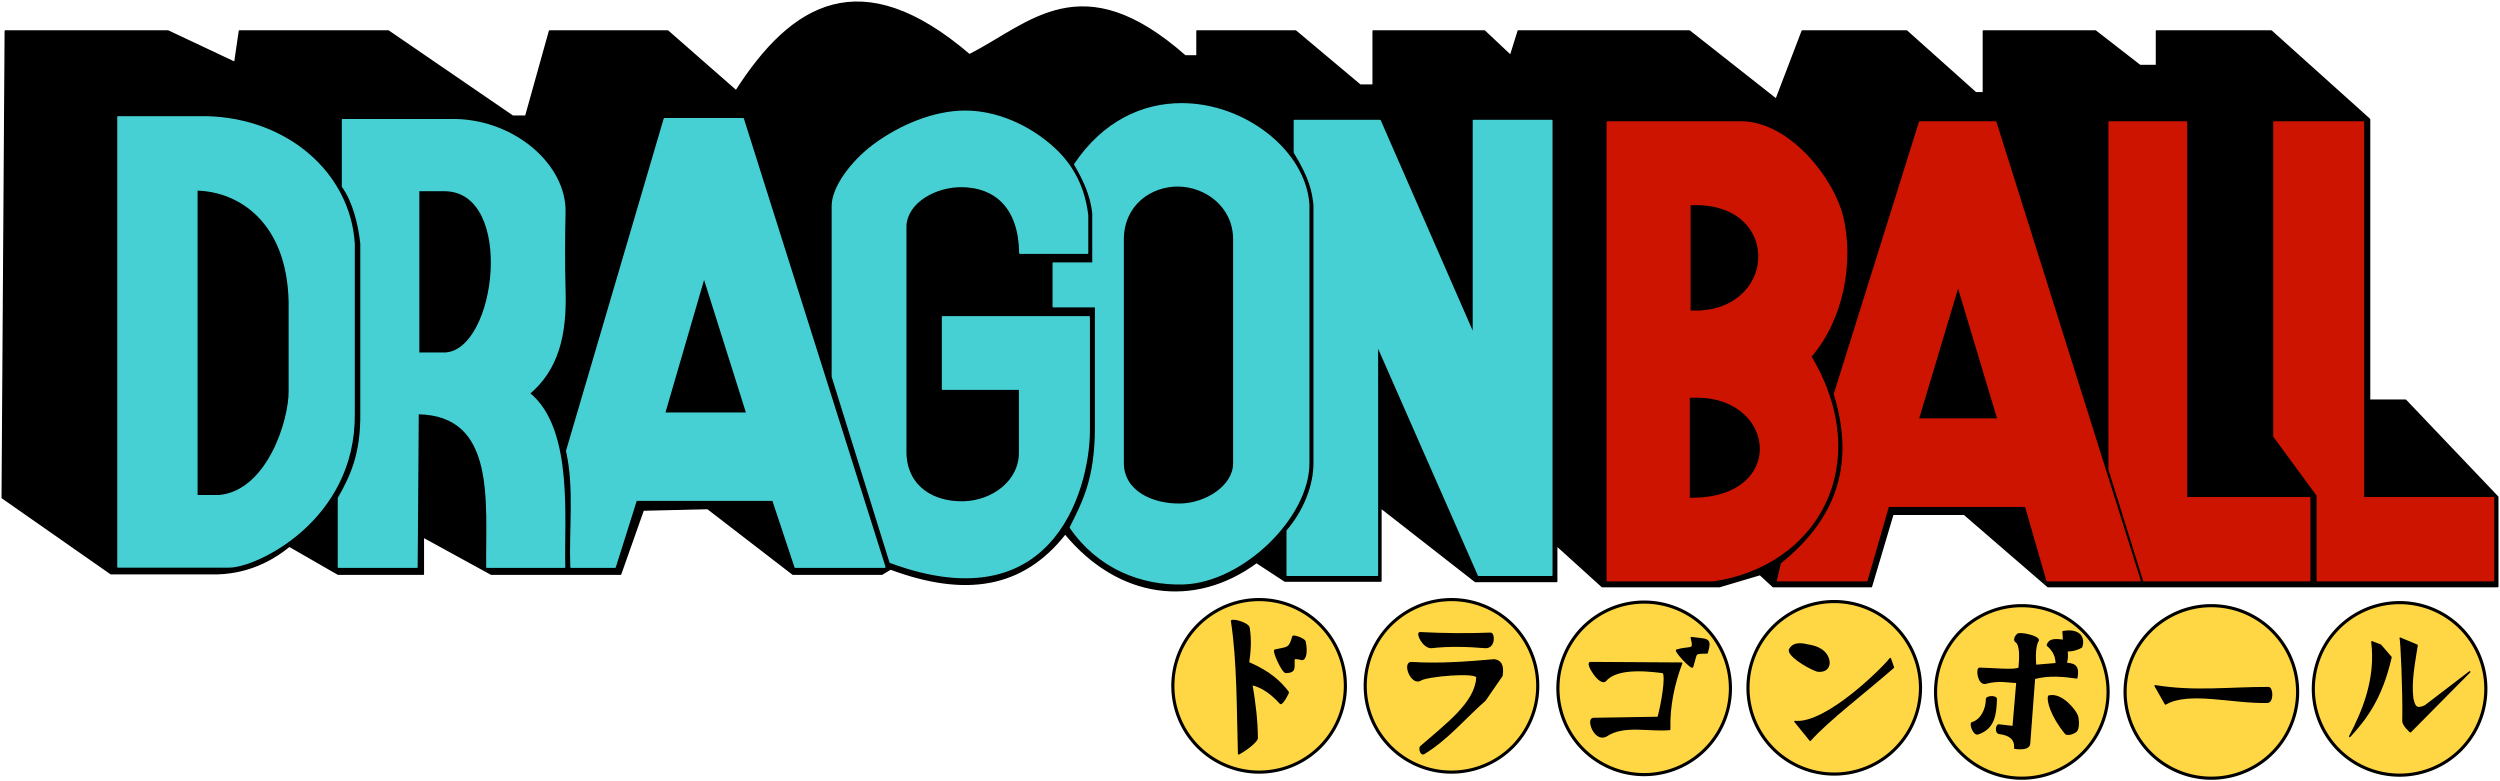
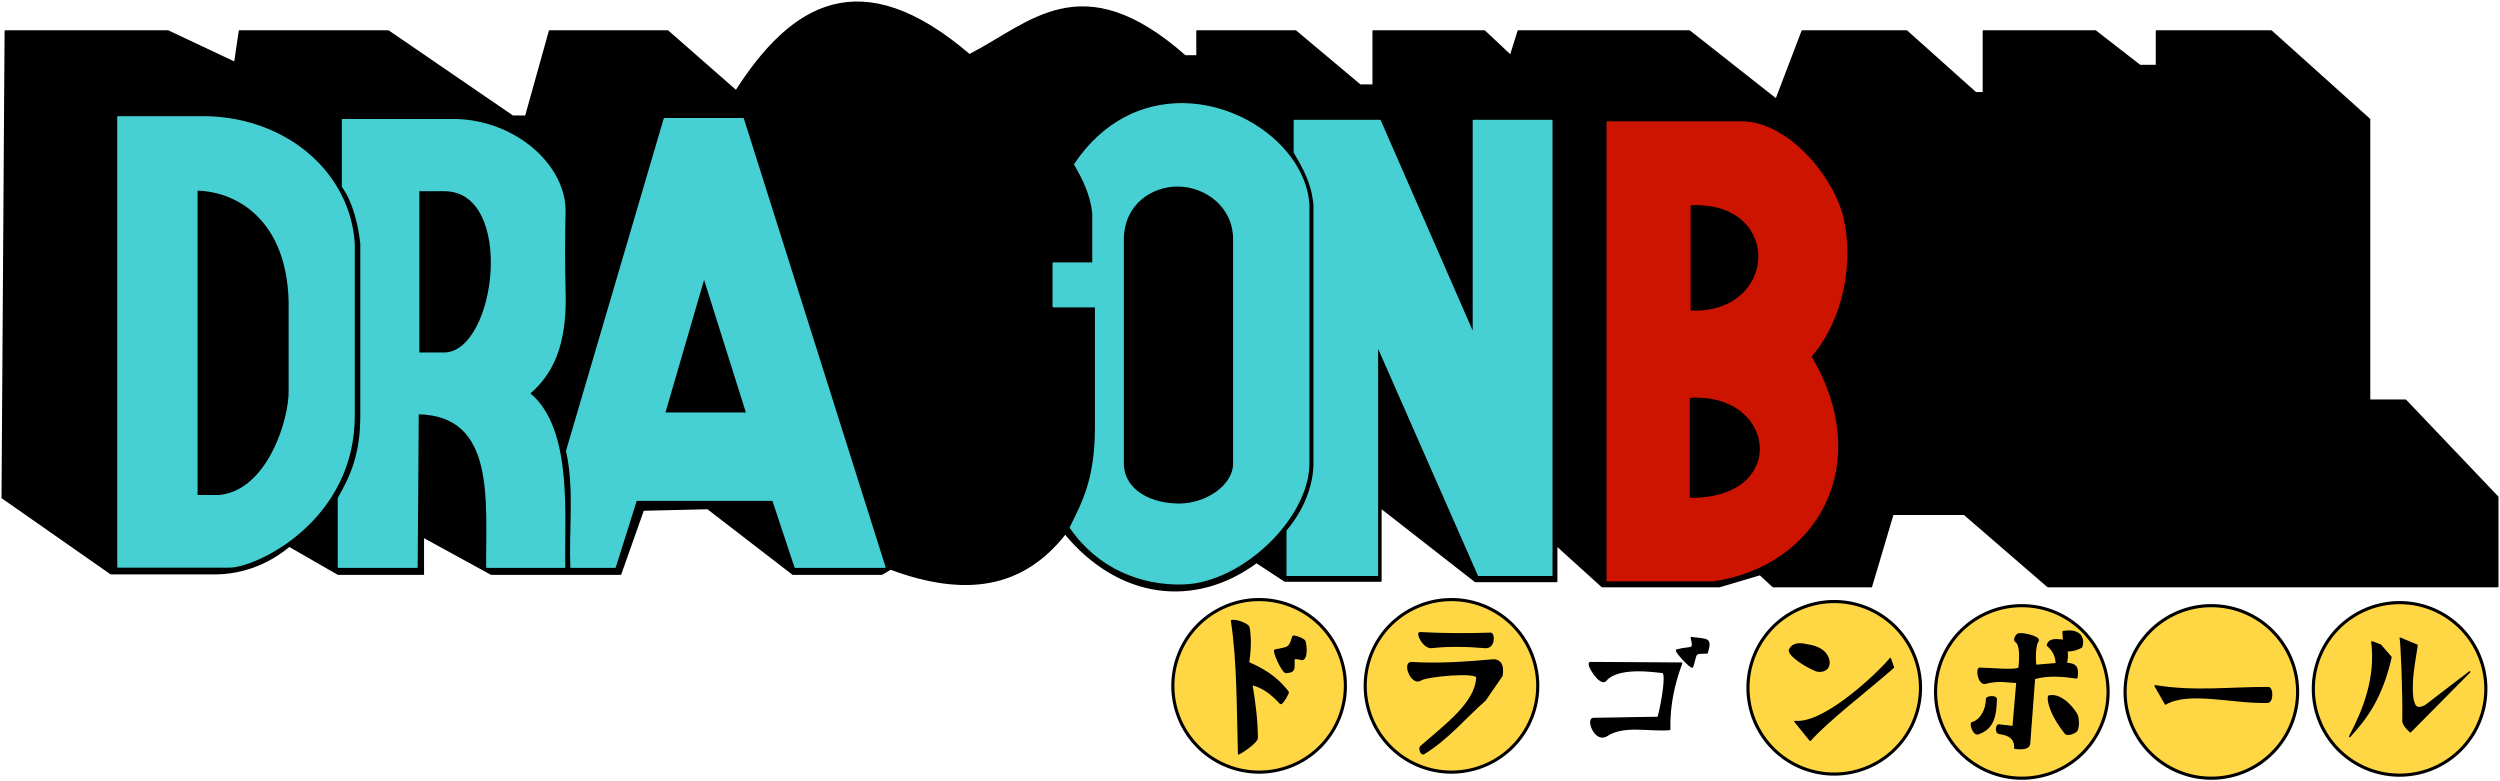
<svg xmlns="http://www.w3.org/2000/svg" xmlns:ns1="http://www.inkscape.org/namespaces/inkscape" xmlns:ns2="http://sodipodi.sourceforge.net/DTD/sodipodi-0.dtd" width="1645.003" height="514.028" id="svg2" version="1.1" ns1:version="0.48.1 " ns2:docname="Dragon Ball (anime, ja).svg" style="display:inline">
  <defs id="defs4" />
  <g ns1:groupmode="layer" id="layer2" ns1:label="logo1" style="display:inline" transform="translate(-21.734,-2.401)" ns2:insensitive="true" />
  <g ns1:groupmode="layer" id="layer3" ns1:label="logo2" style="display:inline" transform="translate(-21.734,-2.401)" ns2:insensitive="true">
    <g id="g3859">
      <path ns2:nodetypes="ccccccccccccccccccccccccccccccccccccccccccccccccccccccccccccccccccccc" ns1:connector-curvature="0" id="path2997" d="m 25.254,22.832 -2.02,307.086 71.468,49.939 69.827,0 c 23.699,-0.542 39.925,-11.837 47.603,-18.12 l 32.072,18.435 56.063,0 0,-24.496 44.699,24.496 85.105,0 14.9,-42.174 42.426,-1.01 56.063,43.184 58.589,0 5.682,-3.409 c 49.195,18.283 87,12.427 114.905,-23.234 35.235,42.57 84.945,49.039 125.89,18.94 l 18.688,12.248 63.135,0 0,-48.235 62.124,48.487 53.538,0 0,-23.739 29.926,27.116 77.277,0 26.643,-7.923 8.586,7.923 64.65,0 14.142,-47.572 46.972,0 55.053,47.572 295.975,0 0,-58.936 -60.609,-63.64 -23.739,0 0,-184.858 -64.65,-58.084 -75.509,0 0,22.728 -10.859,0 -29.294,-22.728 -73.741,0 0,40.659 -5.051,0 -45.457,-40.659 -68.69,0 -17.173,44.952 -57.074,-44.952 -112.632,0 -5.051,16.162 -17.173,-16.162 -73.236,0 0,35.608 -8.586,0 -42.426,-35.608 -64.902,0 0,16.415 -7.829,0 C 733.312,-20.956 699.723,18.081 659.63,38.49 588.133,-22.75 542.773,4.98 506.086,62.228 l -44.952,-39.396 -77.782,0 -15.657,56.063 -8.586,0 -81.822,-56.063 -97.985,0 -3.03,20.708 -43.942,-20.708 z" style="fill:#000000;fill-opacity:1;stroke:#000000;stroke-width:1px;stroke-linecap:butt;stroke-linejoin:round;stroke-opacity:1;display:inline" />
      <path transform="matrix(1.032,0,0,1.032,-24.382,-13.876)" d="m 902.5,453.071 a 55,55 0 1 1 -110,0 55,55 0 1 1 110,0 z" ns2:ry="55" ns2:rx="55" ns2:cy="453.07144" ns2:cx="847.5" id="path3776" style="fill:#ffd744;fill-opacity:1;fill-rule:evenodd;stroke:#000000;stroke-width:2;stroke-linecap:butt;stroke-linejoin:round;stroke-miterlimit:4;stroke-opacity:1;stroke-dasharray:none;stroke-dashoffset:0;display:inline" ns2:type="arc" />
      <path transform="matrix(1.032,0,0,1.032,102.189,-13.876)" d="m 902.5,453.071 a 55,55 0 1 1 -110,0 55,55 0 1 1 110,0 z" ns2:ry="55" ns2:rx="55" ns2:cy="453.07144" ns2:cx="847.5" id="path3776-8" style="fill:#ffd744;fill-opacity:1;fill-rule:evenodd;stroke:#000000;stroke-width:2;stroke-linecap:butt;stroke-linejoin:round;stroke-miterlimit:4;stroke-opacity:1;stroke-dasharray:none;stroke-dashoffset:0;display:inline" ns2:type="arc" />
-       <path transform="matrix(1.032,0,0,1.032,228.975,-12.233)" d="m 902.5,453.071 a 55,55 0 1 1 -110,0 55,55 0 1 1 110,0 z" ns2:ry="55" ns2:rx="55" ns2:cy="453.07144" ns2:cx="847.5" id="path3776-9" style="fill:#ffd744;fill-opacity:1;fill-rule:evenodd;stroke:#000000;stroke-width:2;stroke-linecap:butt;stroke-linejoin:round;stroke-miterlimit:4;stroke-opacity:1;stroke-dasharray:none;stroke-dashoffset:0;display:inline" ns2:type="arc" />
      <path transform="matrix(1.032,0,0,1.032,354.047,-12.59)" d="m 902.5,453.071 a 55,55 0 1 1 -110,0 55,55 0 1 1 110,0 z" ns2:ry="55" ns2:rx="55" ns2:cy="453.07144" ns2:cx="847.5" id="path3776-2" style="fill:#ffd744;fill-opacity:1;fill-rule:evenodd;stroke:#000000;stroke-width:2;stroke-linecap:butt;stroke-linejoin:round;stroke-miterlimit:4;stroke-opacity:1;stroke-dasharray:none;stroke-dashoffset:0;display:inline" ns2:type="arc" />
      <path transform="matrix(1.032,0,0,1.032,477.475,-9.876)" d="m 902.5,453.071 a 55,55 0 1 1 -110,0 55,55 0 1 1 110,0 z" ns2:ry="55" ns2:rx="55" ns2:cy="453.07144" ns2:cx="847.5" id="path3776-3" style="fill:#ffd744;fill-opacity:1;fill-rule:evenodd;stroke:#000000;stroke-width:2;stroke-linecap:butt;stroke-linejoin:round;stroke-miterlimit:4;stroke-opacity:1;stroke-dasharray:none;stroke-dashoffset:0;display:inline" ns2:type="arc" />
      <path transform="matrix(1.032,0,0,1.032,602.189,-9.876)" d="m 902.5,453.071 a 55,55 0 1 1 -110,0 55,55 0 1 1 110,0 z" ns2:ry="55" ns2:rx="55" ns2:cy="453.07144" ns2:cx="847.5" id="path3776-85" style="fill:#ffd744;fill-opacity:1;fill-rule:evenodd;stroke:#000000;stroke-width:2;stroke-linecap:butt;stroke-linejoin:round;stroke-miterlimit:4;stroke-opacity:1;stroke-dasharray:none;stroke-dashoffset:0;display:inline" ns2:type="arc" />
      <path transform="matrix(1.032,0,0,1.032,726.047,-11.876)" d="m 902.5,453.071 a 55,55 0 1 1 -110,0 55,55 0 1 1 110,0 z" ns2:ry="55" ns2:rx="55" ns2:cy="453.07144" ns2:cx="847.5" id="path3776-21" style="fill:#ffd744;fill-opacity:1;fill-rule:evenodd;stroke:#000000;stroke-width:2;stroke-linecap:butt;stroke-linejoin:round;stroke-miterlimit:4;stroke-opacity:1;stroke-dasharray:none;stroke-dashoffset:0;display:inline" ns2:type="arc" />
      <path ns2:nodetypes="ccccccccccccc" ns1:connector-curvature="0" id="path3768" d="m 157.844,79.344 -58.453,0 0,296.062 73.016,0 c 17.585,0.23 83.053,-30.659 82.281,-100.739 l 0,-111.924 C 251.839,116.754 211.115,80.719 157.844,79.344 z m -6.594,48 c 27.572,0.571 59.74,20.644 60.906,73.594 l 0,58.562 c 0.319,18.983 -14.018,65.979 -46.094,69.094 l -14.812,0 z" style="fill:#47d0d3;fill-opacity:1;stroke:#47d0d3;stroke-width:1px;stroke-linecap:butt;stroke-linejoin:round;stroke-opacity:1" />
      <path ns2:nodetypes="cccccccccccccc" ns1:connector-curvature="0" id="path3773" d="m 458.938,80.562 -64.281,218.594 c 5.509,24.234 1.904,50.876 2.844,76.415 l 28.938,0 13.906,-44.103 90,0 14.656,44.103 58.938,0 L 510.719,80.562 z M 485,184.844 l 28.219,89.469 -54.281,0 z" style="fill:#47d0d3;fill-opacity:1;stroke:#47d0d3;stroke-width:1px;stroke-linecap:butt;stroke-linejoin:round;stroke-opacity:1" />
-       <path ns2:nodetypes="ccsccscccccccccssscc" ns1:connector-curvature="0" id="path3777" d="m 737.321,168.964 -44.464,0 c -0.429,-30.027 -16.121,-43.62 -38.15,-43.905 -17.339,-0.224 -36.222,10.251 -37.029,25.87 l 0,149.643 c 0.65,22.45 18.371,32.606 38.022,32.161 19.163,-0.435 37.458,-13.825 36.978,-33.232 l 0,-41.071 -50.714,0 0,-47.5 96.429,0 0,73.214 C 739.042,316.56 719.254,413.675 607.5,372.357 l -38.036,-122.143 0,-111.786 c -0.323,-12.467 12.638,-29.79 27.274,-40.649 17.356,-12.877 39.681,-22.085 59.87,-22.138 20.648,-0.054 42.476,9.342 58.954,24.597 12.52,11.591 19.753,26.358 21.76,43.904 z" style="fill:#47d0d3;fill-opacity:1;stroke:#47d0d3;stroke-width:1px;stroke-linecap:butt;stroke-linejoin:round;stroke-opacity:1" />
      <path ns2:nodetypes="sccccccccsccssccsccs" ns1:connector-curvature="0" id="path3779" d="m 799.156,70.75 c -25.108,0.014 -51.039,11.294 -70.219,39.812 5.612,9.593 10.631,19.673 12,32.094 l 0,32.906 -26.125,0 0,28.594 27.875,0 0,80.688 c -0.254,32.602 -8.058,47.604 -16.625,64.656 18.165,26.545 46.612,37.829 74.442,36.975 38.269,-1.174 82.405,-43.335 82.339,-79.475 l 0,-170 C 880.549,102.014 841.002,70.726 799.156,70.75 z M 797,124.656 c 17.991,0.191 36.596,13.395 36.625,35.25 l 0,147.281 c 0.057,15.064 -18.306,26.797 -35.344,27.031 -18.095,0.249 -37.374,-8.176 -37.562,-27.031 l 0,-147.281 c 0.157,-23.27 18.609,-35.438 36.281,-35.25 z" style="fill:#47d0d3;fill-opacity:1;stroke:#47d0d3;stroke-width:1px;stroke-linecap:butt;stroke-linejoin:round;stroke-opacity:1" />
      <path ns2:nodetypes="ccccccccccccccc" ns1:connector-curvature="0" id="path3781" d="m 868.75,351.643 0,29.286 59.286,0 0,-151.429 66.607,151.429 48.162,0 0,-299.194 -51.533,0 0,140.622 -61.481,-140.622 -56.324,0 0,20.98 c 10.819,17.598 11.975,25.993 13.023,34.286 l 0,170 c 0.058,14.566 -6.295,31.261 -17.74,44.643 z" style="fill:#47d0d3;fill-opacity:1;stroke:#47d0d3;stroke-width:1px;stroke-linecap:butt;stroke-linejoin:round;stroke-opacity:1" />
      <path ns1:connector-curvature="0" id="path3787" d="m 247.156,81.188 0,43.969 c 7.092,9.706 10.89,25.243 12.156,37.594 l 0,111.906 c 0.24,26.241 -6.405,40.726 -14.844,55.562 l 0,45.344 51.594,0 0.719,-101.062 c 52.151,0.832 44.88,58.249 45.375,101.062 l 51.062,0 C 392.156,346.382 399.204,284.874 370,261.281 c 18.515,-15.744 24.432,-37.936 23.375,-68.719 -0.515,-14.994 -0.349,-37.73 0,-50.25 0.852,-30.512 -32.104,-60.232 -71.938,-61.125 l -74.281,0 z m 50,46.531 17.312,0 c 46.941,0.592 34.573,105.781 0,107.125 l -17.312,0 0,-107.125 z" style="fill:#47d0d3;fill-opacity:1;stroke:#47d0d3;stroke-width:1px;stroke-linecap:butt;stroke-linejoin:round;stroke-opacity:1" />
-       <path ns2:nodetypes="ccccccccc" ns1:connector-curvature="0" id="path2992" d="m 1662.458,384.468 0,-54.549 -85.61,0 0,-247.235 -58.841,0 0,206.829 28.537,38.891 0,56.064 z" style="fill:#cd1400;fill-opacity:1;stroke:#cd1400;stroke-width:1px;stroke-linecap:butt;stroke-linejoin:round;stroke-opacity:1" />
-       <path ns2:nodetypes="cccccccc" ns1:connector-curvature="0" id="path2994" d="m 1541.493,384.468 0,-54.549 -81.065,0 0,-247.235 -50.849,0 0,228.655 22.818,73.129 z" style="fill:#cd1400;fill-opacity:1;stroke:#cd1400;stroke-width:1px;stroke-linecap:butt;stroke-linejoin:round;stroke-opacity:1" />
-       <path ns2:nodetypes="ccccccccccccccc" ns1:connector-curvature="0" id="path2996" d="m 1284.906,82.688 -56.062,179.031 c 15.248,49.351 -1.024,84.455 -34.844,111.625 l -2.531,11.124 58.594,0 14.156,-48.999 90.406,0 14.125,48.999 61.125,0 -94.969,-301.78 z m 25.25,107.844 26.281,87.625 -52.531,0 z" style="fill:#cd1400;fill-opacity:1;stroke:#cd1400;stroke-width:1px;stroke-linecap:butt;stroke-linejoin:round;stroke-opacity:1" />
      <path ns2:nodetypes="ccccsccsccssccs" ns1:connector-curvature="0" id="path3000" d="m 1079.344,82.688 0,301.78 69.719,0 c 68.359,-10.017 106.181,-76.828 64.125,-147.468 21.41,-24.735 27.97,-62.672 20.906,-91.969 -6.018,-24.963 -34.457,-61.133 -65.344,-62.344 z m 57.187,54.188 c 59.633,-0.721 55.04,73.284 -2.875,70.312 l 0,-70.219 c 0.979,-0.05 1.929,-0.082 2.875,-0.094 z m 1.906,126.688 c 53.402,0.251 59.77,67.943 -5.312,66.875 l 0,-66.688 c 1.82,-0.137 3.59,-0.196 5.312,-0.188 z" style="fill:#cd1400;fill-opacity:1;stroke:#cd1400;stroke-width:1px;stroke-linecap:butt;stroke-linejoin:round;stroke-opacity:1" />
      <path ns1:connector-curvature="0" id="path3831" d="m 832.143,410.929 c 4.077,26.289 3.813,58.252 4.643,87.5 4.721,-2.442 12.083,-8.105 12.143,-10.357 -0.069,-11.723 -1.535,-23.571 -3.571,-35.357 7.57,1.796 13.55,6.581 18.929,12.5 0.904,0.979 5.666,-7.045 5,-7.5 -5.088,-6.429 -11.352,-12.857 -26.071,-19.286 1.094,-7.34 1.606,-14.847 0.357,-22.857 -0.207,-2.675 -9.427,-5.721 -11.429,-4.643 z" style="fill:#000000;fill-opacity:1;stroke:#000000;stroke-width:1px;stroke-linecap:butt;stroke-linejoin:round;stroke-opacity:1" ns2:nodetypes="ccccccccc" />
      <path ns1:connector-curvature="0" id="path3833" d="m 860.714,430.214 c -1.484,0.308 4.804,14.522 7.143,14.643 6.817,-0.395 4.835,-3.026 5.357,-9.286 1.952,0.01 3.773,0.271 5,0.714 2.907,0.32 3.506,-6.061 2.143,-11.786 -0.444,-1.638 -7.56,-4.214 -7.857,-3.214 -2.349,8.385 -3.607,7.041 -11.786,8.929 z" style="fill:#000000;fill-opacity:1;stroke:#000000;stroke-width:1px;stroke-linecap:butt;stroke-linejoin:round;stroke-opacity:1" ns2:nodetypes="ccccccc" />
      <path ns2:nodetypes="ccccccccc" ns1:connector-curvature="0" id="path3835" d="m 956.429,449.857 c 2.939,-2.672 38.55,-6.002 37.143,-1.429 -0.995,16.691 -20.378,30.741 -36.995,45.31 -0.941,0.637 -0.178,5.269 1.949,4.55 15.848,-9.656 26.99,-23.431 40.403,-35.217 L 1010,447 c 1.118,-7.63 -1.388,-9.822 -5,-10.357 -18.749,1.664 -37.305,2.942 -54.643,1.786 -5.457,0.12 0.119,14.803 6.071,11.429 z" style="fill:#000000;fill-opacity:1;stroke:#000000;stroke-width:1px;stroke-linecap:butt;stroke-linejoin:round;stroke-opacity:1" />
      <path ns2:nodetypes="ccccc" ns1:connector-curvature="0" id="path3837" d="m 963.571,428.429 c 11.905,-1.405 23.81,-0.958 35.714,0 6.018,0.115 5.699,-9.365 3.214,-9.286 -15.35,0.641 -30.841,0.429 -46.429,-0.357 -2.359,-0.011 2.054,9.756 7.5,9.643 z" style="fill:#000000;fill-opacity:1;stroke:#000000;stroke-width:1px;stroke-linecap:butt;stroke-linejoin:round;stroke-opacity:1" />
      <path ns2:nodetypes="ccccccccc" ns1:connector-curvature="0" id="path3839" d="m 1068.214,438.429 c -3.332,0.045 6.452,15.599 10,11.786 8.004,-9.658 31.702,-6.033 37.857,-5.357 2.346,2.181 -0.705,20.173 -3.214,29.643 L 1070,475.214 c -4.131,0.487 1.159,15.294 8.571,11.429 11.601,-7.828 27.777,-3.079 41.786,-4.286 -0.369,-15.831 2.853,-30.091 7.857,-43.571 z" style="fill:#000000;fill-opacity:1;stroke:#000000;stroke-width:1px;stroke-linecap:butt;stroke-linejoin:round;stroke-opacity:1" />
      <path ns1:connector-curvature="0" id="path3841" d="m 1125,430.214 c -0.897,0.941 8.96,11.57 10.357,11.071 3.133,-9.72 0.542,-9.094 9.643,-9.286 2.918,-9.952 0.439,-8.598 -10.357,-10 2.284,9.176 -0.033,5.472 -9.643,8.214 z" style="fill:#000000;fill-opacity:1;stroke:#000000;stroke-width:1px;stroke-linecap:butt;stroke-linejoin:round;stroke-opacity:1" ns2:nodetypes="ccccc" />
      <path ns2:nodetypes="ccccc" ns1:connector-curvature="0" id="path3843" d="m 1199.286,429.857 c -1.104,3.576 10.595,11.178 17.857,13.929 5.879,1.149 9.421,-2.613 7.5,-8.214 -1.634,-4.489 -5.841,-7.592 -13.661,-8.75 -5.045,-1.186 -9.486,-1.212 -11.697,3.036 z" style="fill:#000000;fill-opacity:1;stroke:#000000;stroke-width:1px;stroke-linecap:butt;stroke-linejoin:round;stroke-opacity:1" />
      <path ns2:nodetypes="ccccc" ns1:connector-curvature="0" id="path3845" d="m 1202.857,477.179 c 1.786,2.143 10,12.321 10,12.321 11.189,-12.735 36.474,-31.975 54.71,-47.963 l -2.031,-5.787 c -4.349,5.904 -42.167,43.586 -62.679,41.429 z" style="fill:#000000;fill-opacity:1;stroke:#000000;stroke-width:1px;stroke-linecap:butt;stroke-linejoin:round;stroke-opacity:1" />
      <path ns2:nodetypes="cccccscccccccccccccccscc" ns1:connector-curvature="0" id="path3847" d="m 1324.375,442.179 c -2.166,-0.149 -1.027,10.108 3.482,9.821 9.331,-2.584 14.965,-0.71 21.072,-0.714 l -2.5,29.286 -9.286,-1.071 c -1.799,-0.436 -2.479,5.047 0.035,5.382 8.571,1.144 10.724,5.101 10.322,9.796 4.81,0.651 9.356,0.36 9.643,-3.036 l 3.214,-42.857 c 9.286,-2.558 19.286,-1.65 27.857,-0.357 1.839,-9.219 -3.019,-8.909 -7.143,-9.643 1.219,-2.738 0.868,-5.476 0.714,-8.214 4.174,0.146 8.19,-1.47 9.643,-2.5 0.724,-2.529 1.028,-5.093 -1.071,-7.857 -2.642,-2.549 -6.529,-2.92 -11.071,-2.143 l 0.357,5.714 c -4.512,-0.407 -9.413,-1.425 -10.714,3.214 4.35,3.739 5.813,7.692 5.893,12.143 l -13.661,1.161 c -0.665,-5.618 -0.345,-13.817 1.696,-16.518 0.607,-2.529 -11.774,-5.358 -13.571,-3.929 -1.15,0.961 -2.674,3.718 -1.043,4.742 3.234,2.031 2.724,11.54 2.114,17.401 -2.5,1.915 -17.321,0.356 -25.982,0.179 z" style="fill:#000000;fill-opacity:1;stroke:#000000;stroke-width:1px;stroke-linecap:butt;stroke-linejoin:round;stroke-opacity:1" />
      <path ns2:nodetypes="ccccc" ns1:connector-curvature="0" id="path3849" d="m 1369.874,460.485 c -1.153,2.465 1.463,12.977 11.198,24.73 2.136,1.145 6.795,-1.059 7.291,-2.374 1.351,-2.638 0.756,-8.042 0.209,-9.412 -0.944,-2.993 -10.036,-15.148 -18.698,-12.944 z" style="fill:#000000;fill-opacity:1;stroke:#000000;stroke-width:1px;stroke-linecap:butt;stroke-linejoin:round;stroke-opacity:1" />
      <path ns2:nodetypes="ccccc" ns1:connector-curvature="0" id="path3851" d="m 1328.929,462.357 c -0.024,6.773 -3.474,13.926 -9.643,15.714 -1.268,0.7 1.119,7.952 3.929,7.143 10.565,-3.561 11.728,-12.396 12.017,-22.918 -0.059,-2.004 -6.256,-1.649 -6.302,0.061 z" style="fill:#000000;fill-opacity:1;stroke:#000000;stroke-width:1px;stroke-linecap:butt;stroke-linejoin:round;stroke-opacity:1" />
      <path ns2:nodetypes="ccccc" ns1:connector-curvature="0" id="path3853" d="m 1439.834,453.681 6.786,11.93 c 15.381,-8.952 43.819,-0.608 66.804,-1.154 4.087,0.34 3.648,-9.879 0.837,-9.556 -26.071,-0.062 -48.355,3.036 -74.426,-1.219 z" style="fill:#000000;fill-opacity:1;stroke:#000000;stroke-width:1px;stroke-linecap:butt;stroke-linejoin:round;stroke-opacity:1" />
      <path ns2:nodetypes="ccccc" ns1:connector-curvature="0" id="path3855" d="m 1582.5,424.768 c 2.879,23.761 -5.341,44.561 -14.643,62.232 10.708,-11.714 20.941,-25.046 27.143,-52.143 l -6.875,-7.946 z" style="fill:#000000;fill-opacity:1;stroke:#000000;stroke-width:1px;stroke-linecap:butt;stroke-linejoin:round;stroke-opacity:1" />
      <path ns2:nodetypes="cscccccc" ns1:connector-curvature="0" id="path3857" d="m 1601.071,422.357 c 0.611,-1.408 2.249,35.433 1.854,54.469 -0.059,2.858 4.852,7.064 4.852,7.064 l 39.008,-39.39 -29.13,22.291 c -6.899,3.474 -7.335,-0.95 -8.384,-4.626 -1.43,-11.722 1.107,-23.443 2.872,-35.165 z" style="fill:#000000;fill-opacity:1;stroke:#000000;stroke-width:1px;stroke-linecap:butt;stroke-linejoin:round;stroke-opacity:1" />
    </g>
  </g>
</svg>